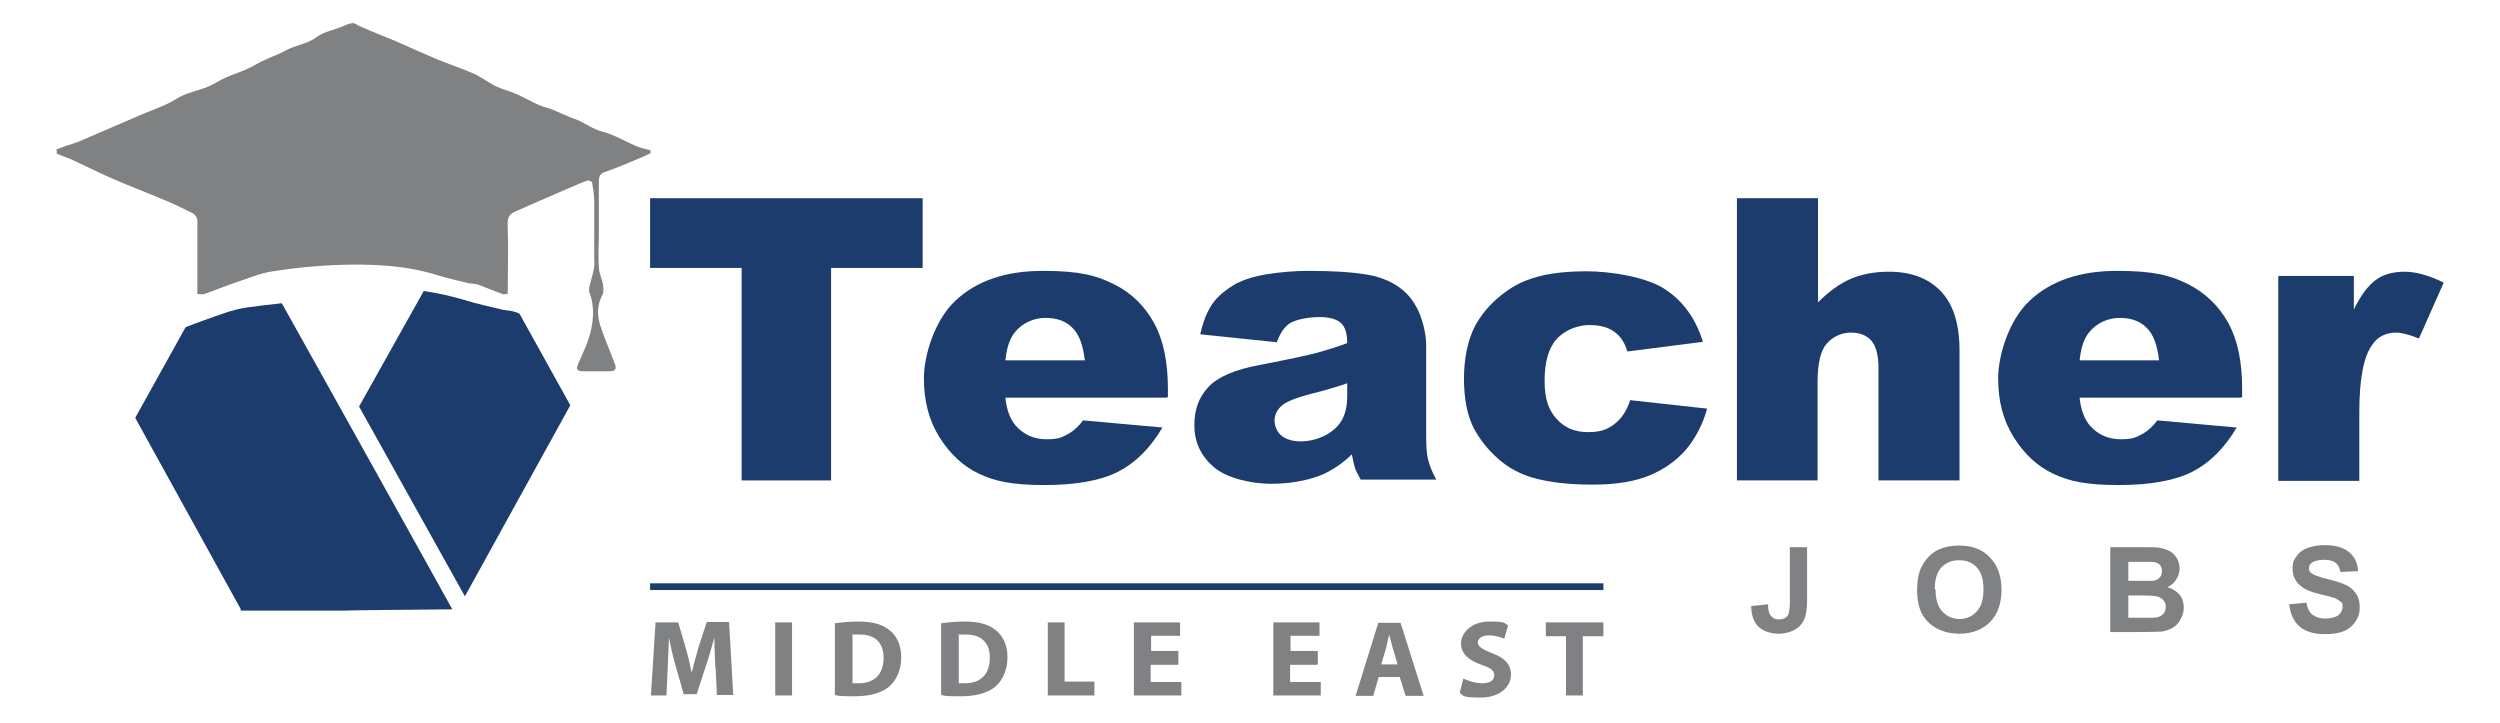
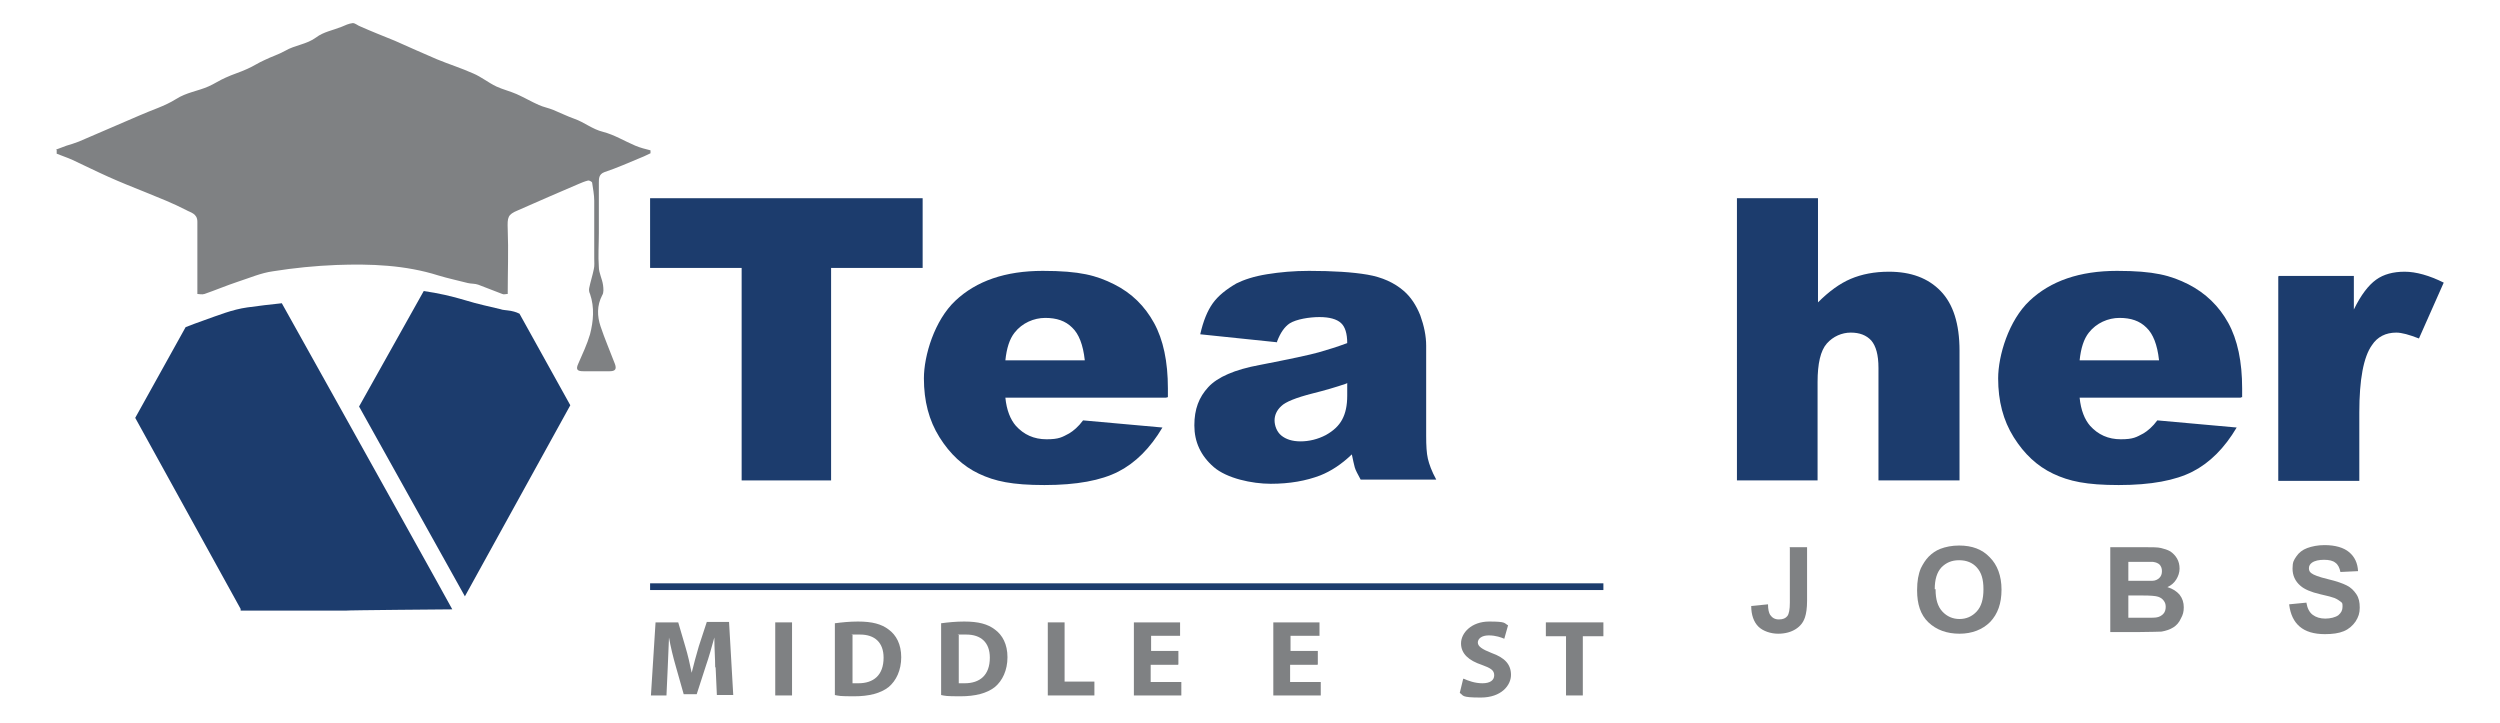
<svg xmlns="http://www.w3.org/2000/svg" version="1.1" viewBox="0 0 595.3 172.1">
  <defs>
    <style>
      .cls-1 {
        fill: none;
      }

      .cls-2 {
        fill: #1c3c6d;
      }

      .cls-3 {
        fill: #7f8183;
      }

      .cls-4 {
        fill: #1c75bc;
      }
    </style>
  </defs>
  <g>
    <g id="Layer_1">
      <g>
        <path class="cls-2" d="M154.8,47.2h64.9v16.6h-21.8v50.6h-21.3v-50.6h-21.8v-16.6Z" />
        <path class="cls-2" d="M277.8,94.7h-38.4c.3,3,1.2,5.2,2.5,6.7,1.9,2.1,4.3,3.2,7.3,3.2s3.7-.5,5.4-1.4c1-.6,2.2-1.6,3.3-3.1l18.9,1.7c-2.9,4.9-6.4,8.4-10.5,10.5s-9.9,3.2-17.6,3.2-11.8-.9-15.6-2.7c-3.8-1.8-6.9-4.7-9.4-8.7s-3.7-8.6-3.7-14,2.5-13.8,7.5-18.5,11.9-7.1,20.8-7.1,12.8,1.1,17,3.2,7.3,5.2,9.5,9.2,3.3,9.2,3.3,15.6v2.1h-.3ZM258.3,85.7c-.4-3.6-1.4-6.2-3-7.7-1.6-1.6-3.7-2.3-6.4-2.3s-5.5,1.2-7.3,3.5c-1.2,1.5-1.9,3.7-2.2,6.6h18.9Z" />
        <path class="cls-2" d="M304.1,81.5l-18.3-1.9c.7-3.1,1.7-5.6,3-7.4s3.2-3.3,5.6-4.7c1.8-.9,4.2-1.7,7.3-2.2s6.4-.8,10-.8c5.7,0,10.4.3,13.9.9s6.4,1.9,8.7,3.9c1.6,1.4,2.9,3.3,3.9,5.8.9,2.5,1.4,4.9,1.4,7.2v21.5c0,2.3.1,4.1.4,5.4s.9,3,2,5h-18c-.7-1.3-1.2-2.2-1.4-2.9-.2-.7-.4-1.7-.7-3.1-2.5,2.4-5,4-7.5,5-3.4,1.3-7.3,2-11.8,2s-10.5-1.3-13.6-4-4.6-6-4.6-9.9,1.1-6.7,3.3-9.1c2.2-2.4,6.3-4.2,12.3-5.3,7.2-1.4,11.9-2.4,14-3s4.4-1.3,6.8-2.2c0-2.3-.5-3.9-1.5-4.8s-2.7-1.4-5.1-1.4-5.5.5-7.1,1.5c-1.2.8-2.2,2.2-3,4.3v.2ZM320.7,91.3c-2.6.9-5.4,1.7-8.2,2.4-3.9,1-6.4,2-7.4,3-1.1,1-1.6,2.2-1.6,3.4s.5,2.7,1.6,3.6,2.6,1.4,4.6,1.4,4.1-.5,6-1.5c1.8-1,3.1-2.2,3.9-3.7s1.2-3.3,1.2-5.7v-3h-.1Z" />
-         <path class="cls-2" d="M388.3,95.3l18.2,2c-1,3.7-2.7,6.9-4.9,9.6-2.3,2.7-5.2,4.8-8.8,6.3-3.6,1.5-8.1,2.2-13.6,2.2s-9.7-.5-13.3-1.4-6.6-2.5-9.1-4.7-4.5-4.7-6-7.6c-1.4-2.9-2.2-6.7-2.2-11.5s.9-9.2,2.6-12.5c1.3-2.4,3-4.6,5.3-6.6,2.2-1.9,4.5-3.4,6.9-4.3,3.7-1.5,8.5-2.2,14.4-2.2s14.4,1.4,18.7,4.3c4.3,2.8,7.3,7,9,12.5l-18,2.3c-.6-2.1-1.6-3.6-3.1-4.7s-3.5-1.6-6-1.6-5.7,1.1-7.7,3.3c-2,2.2-2.9,5.6-2.9,10s1,7,2.9,9.1,4.4,3.1,7.4,3.1,4.6-.6,6.3-1.9c1.7-1.3,3-3.2,3.8-5.8h.1Z" />
        <path class="cls-2" d="M413.7,47.2h19.2v24.8c2.6-2.6,5.2-4.5,7.8-5.6,2.6-1.1,5.6-1.7,9.1-1.7,5.2,0,9.3,1.5,12.3,4.6s4.5,7.8,4.5,14.2v30.9h-19.3v-26.8c0-3.1-.6-5.2-1.7-6.5-1.2-1.3-2.8-1.9-4.9-1.9s-4.2.9-5.7,2.6-2.2,4.8-2.2,9.2v23.4h-19.2V47.2h.1Z" />
        <path class="cls-2" d="M533.6,94.7h-38.4c.3,3,1.2,5.2,2.5,6.7,1.9,2.1,4.3,3.2,7.3,3.2s3.7-.5,5.4-1.4c1-.6,2.2-1.6,3.3-3.1l18.9,1.7c-2.9,4.9-6.4,8.4-10.5,10.5s-9.9,3.2-17.6,3.2-11.8-.9-15.6-2.7c-3.8-1.8-6.9-4.7-9.4-8.7s-3.7-8.6-3.7-14,2.5-13.8,7.5-18.5,11.9-7.1,20.8-7.1,12.8,1.1,17,3.2c4.1,2.1,7.3,5.2,9.5,9.2s3.3,9.2,3.3,15.6v2.1h-.3ZM514.1,85.7c-.4-3.6-1.4-6.2-3-7.7-1.6-1.6-3.7-2.3-6.4-2.3s-5.5,1.2-7.3,3.5c-1.2,1.5-1.9,3.7-2.2,6.6h18.9Z" />
        <path class="cls-2" d="M542.6,65.7h17.9v8c1.7-3.5,3.5-5.8,5.3-7.1,1.8-1.3,4.1-1.9,6.8-1.9s5.9.9,9.3,2.6l-5.9,13.3c-2.3-.9-4.1-1.4-5.4-1.4-2.5,0-4.5,1-5.8,3-2,2.8-3,8.2-3,16v16.3h-19.3v-48.7h.1Z" />
      </g>
      <g>
        <path class="cls-3" d="M426.1,130.3h4.2v12.8c0,1.7-.2,3-.5,3.9-.4,1.2-1.1,2.1-2.2,2.8s-2.5,1.1-4.2,1.1-3.6-.6-4.7-1.7c-1.1-1.1-1.7-2.8-1.7-4.9l4-.4c0,1.2.2,2,.5,2.5.5.7,1.1,1.1,2.1,1.1s1.6-.3,2-.8.6-1.6.6-3.2v-13.1h0Z" />
        <path class="cls-3" d="M456.5,140.5c0-2.1.3-3.8.9-5.2.5-1,1.1-2,1.9-2.8s1.7-1.4,2.7-1.8c1.3-.5,2.8-.8,4.5-.8,3.1,0,5.5.9,7.3,2.8,1.8,1.8,2.8,4.4,2.8,7.7s-.9,5.8-2.7,7.7c-1.8,1.8-4.3,2.8-7.3,2.8s-5.5-.9-7.4-2.7-2.7-4.4-2.7-7.6h0ZM460.9,140.4c0,2.3.5,4,1.6,5.2s2.5,1.8,4.1,1.8,3-.6,4.1-1.8,1.6-2.9,1.6-5.3-.5-4-1.6-5.2c-1-1.1-2.4-1.7-4.2-1.7s-3.1.6-4.2,1.7c-1.1,1.2-1.6,2.9-1.6,5.2h.2Z" />
        <path class="cls-3" d="M502.6,130.3h8.3c1.6,0,2.9,0,3.7.2s1.5.4,2.2.8c.6.4,1.2,1,1.6,1.7.4.7.6,1.5.6,2.4s-.3,1.8-.8,2.6-1.2,1.4-2.1,1.8c1.3.4,2.2,1,2.9,1.8.7.9,1,1.9,1,3s-.2,1.8-.7,2.7c-.4.9-1,1.6-1.8,2.1s-1.7.8-2.8,1c-.7,0-2.4.1-5.1.1h-7.1v-20.2h.1ZM506.8,133.6v4.7h5.7c.7,0,1.3-.3,1.7-.7s.6-.9.6-1.6-.2-1.1-.5-1.5c-.4-.4-.9-.6-1.6-.7h-6v-.2ZM506.8,141.7v5.4h3.9c1.5,0,2.5,0,2.9-.1.6-.1,1.1-.4,1.5-.8.4-.4.6-1,.6-1.7s-.2-1.1-.5-1.5-.7-.7-1.3-.9-1.8-.3-3.7-.3h-3.4,0Z" />
        <path class="cls-3" d="M545.1,143.9l4.1-.4c.2,1.3.7,2.3,1.5,2.9.8.6,1.8.9,3,.9s2.4-.3,3.1-.8c.7-.6,1-1.2,1-2s0-.9-.4-1.2-.8-.6-1.5-.9c-.5-.2-1.6-.5-3.4-.9-2.2-.5-3.8-1.2-4.7-2-1.3-1.1-1.9-2.5-1.9-4.1s.3-2,.9-2.9,1.5-1.6,2.6-2,2.5-.7,4.1-.7c2.6,0,4.6.6,5.9,1.7,1.3,1.1,2,2.6,2.1,4.5l-4.2.2c-.2-1-.6-1.8-1.2-2.2-.6-.5-1.5-.7-2.7-.7s-2.2.2-2.9.7c-.4.3-.7.7-.7,1.3s.2.9.6,1.2c.5.4,1.8.9,3.9,1.4s3.5,1,4.5,1.5,1.7,1.2,2.3,2.1c.6.9.8,1.9.8,3.2s-.3,2.2-1,3.3c-.7,1-1.6,1.8-2.8,2.3s-2.7.7-4.5.7c-2.6,0-4.6-.6-6-1.8s-2.2-2.9-2.5-5.2h0Z" />
      </g>
      <rect class="cls-2" x="154.8" y="138.9" width="227" height="1.6" />
      <path class="cls-3" d="M13.4,35.6c.8-.3,1.6-.6,2.4-.9,1-.3,2-.6,3-1,4.8-2.1,9.6-4.1,14.4-6.2,2.9-1.3,6-2.2,8.7-3.9,2.5-1.6,5.2-1.9,7.7-3,1.4-.6,2.7-1.5,4.1-2.1,1.7-.8,3.5-1.3,5.2-2.1,1.4-.6,2.7-1.5,4.1-2.1,1.6-.8,3.3-1.3,4.9-2.2,2.4-1.4,5.1-1.5,7.4-3.2,1.7-1.3,4-1.7,6-2.5.9-.4,1.8-.8,2.7-.9.6,0,1.2.6,1.8.8,2.7,1.2,5.5,2.3,8.2,3.4,3.4,1.5,6.7,3,10,4.4,2.9,1.2,5.8,2.1,8.7,3.4,1.9.8,3.6,2.2,5.5,3.1,1.5.7,3.2,1.1,4.8,1.8,1.8.8,3.5,1.8,5.3,2.6,1.1.5,2.3.7,3.5,1.2,1.7.7,3.3,1.5,5,2.1,2.3.8,4.3,2.5,6.8,3.1,2.7.7,5.1,2.2,7.7,3.3,1.2.5,2.4.8,3.6,1.1v.7c-.7.3-1.4.7-2.2,1-2.9,1.2-5.8,2.5-8.8,3.5-1.3.5-1.3,1.5-1.3,2.5v12c0,2.7-.2,5.4,0,8.1,0,1.4.8,2.8,1,4.3.1.8.2,1.8-.2,2.4-1.3,2.5-1.2,5-.4,7.4,1,3,2.3,6,3.4,8.9.5,1.3.1,1.8-1.2,1.8h-6.3c-1.3,0-1.9-.3-1.2-1.8,1-2.3,2.1-4.6,2.8-7,.8-3.1,1.1-6.4,0-9.6-.2-.4-.3-.9-.2-1.4.3-1.5.8-3,1.1-4.5.2-.8.1-1.7.1-2.6v-13.7c0-1.4-.3-2.9-.5-4.3,0-.2-.7-.6-1-.5-.8.2-1.5.5-2.2.8-2.4,1-4.8,2.1-7.2,3.1-2.4,1.1-4.9,2.1-7.3,3.2-2.4,1-2.5,1.6-2.4,4.5.2,5.1,0,10.2,0,15.4-.5,0-.9.2-1.3,0-1.9-.7-3.8-1.5-5.7-2.2-.8-.3-1.7-.2-2.5-.4-2.3-.6-4.7-1.1-7-1.8-7.9-2.5-16.1-2.8-24.3-2.5-5,.2-10.1.7-15.1,1.5-2.9.4-5.6,1.6-8.4,2.5-2.7.9-5.3,2-7.9,2.9-.6.2-1.3,0-1.7,0v-17.2c0-2-1.7-2.2-2.7-2.8-3.1-1.6-6.4-2.9-9.6-4.2-3-1.2-6-2.4-8.9-3.7s-5.7-2.7-8.5-4c-1.3-.6-2.6-1-3.8-1.5v-.9h-.1Z" />
      <path class="cls-1" d="M99.5,67.8c-6.7-1-13.5-1.1-20.3-.8-3.5.2-7,.4-10.5.8l15.4,27.6,15.4-27.5h0Z" />
      <path class="cls-2" d="M119.5,73.7c-2.9-.7-5.8-1.3-8.7-2.2-3.3-1-6.5-1.7-9.9-2.2l-15.4,27.5,25.2,45.2,25.1-45.5-12.1-21.8c-.4-.2-.9-.4-1.3-.5-1-.3-2.1-.3-3.1-.5h.2Z" />
      <polygon class="cls-4" points="58.8 140.7 59 140.7 58.9 140.6 58.8 140.7" />
      <path class="cls-2" d="M67.2,72.2c-2.8.3-5.5.6-8.3,1-3.6.5-7,1.9-10.4,3.1-1.4.5-2.8,1-4.3,1.6l-12,21.6,25.1,45.5h0c0,.1,0,.4,0,.4h25c0-.1,25.2-.3,25.2-.3h.2c0-.1-25.2-45.3-25.2-45.3,0,0-15.4-27.6-15.4-27.6Z" />
      <g>
        <path class="cls-3" d="M170.3,159c0-2.1-.2-4.6-.2-7.2h0c-.6,2.2-1.3,4.7-2,6.7l-2.2,6.8h-3.1l-1.9-6.7c-.6-2.1-1.2-4.5-1.6-6.8h0c-.1,2.4-.2,5-.3,7.2l-.3,6.6h-3.7l1.1-17.4h5.4l1.7,5.8c.6,2,1.1,4.2,1.5,6.2h0c.5-2,1.1-4.3,1.7-6.3l1.9-5.8h5.3l1,17.4h-3.9l-.3-6.7Z" />
        <path class="cls-3" d="M188.6,148.2v17.4h-4v-17.4h4Z" />
        <path class="cls-3" d="M198.9,148.4c1.5-.2,3.4-.4,5.4-.4,3.4,0,5.6.6,7.3,1.9,1.8,1.3,3,3.5,3,6.6s-1.2,5.6-3,7.1c-1.9,1.5-4.7,2.2-8.2,2.2s-3.6-.1-4.6-.3v-17.1ZM203,162.7c.3,0,.9,0,1.4,0,3.6,0,6-1.9,6-6.1,0-3.6-2.1-5.5-5.6-5.5s-1.5,0-1.8.2v11.4Z" />
        <path class="cls-3" d="M224.2,148.4c1.5-.2,3.4-.4,5.4-.4,3.4,0,5.6.6,7.3,1.9,1.8,1.3,3,3.5,3,6.6s-1.2,5.6-3,7.1c-1.9,1.5-4.7,2.2-8.2,2.2s-3.6-.1-4.6-.3v-17.1ZM228.3,162.7c.3,0,.9,0,1.4,0,3.6,0,6-1.9,6-6.1,0-3.6-2.1-5.5-5.6-5.5s-1.5,0-1.8.2v11.4Z" />
        <path class="cls-3" d="M249.5,148.2h4v14.1h7.1v3.3h-11.1v-17.4Z" />
        <path class="cls-3" d="M280.5,158.3h-6.5v4.1h7.3v3.2h-11.3v-17.4h11v3.2h-6.9v3.6h6.5v3.2Z" />
        <path class="cls-3" d="M313.7,158.3h-6.5v4.1h7.3v3.2h-11.3v-17.4h11v3.2h-6.9v3.6h6.5v3.2Z" />
-         <path class="cls-3" d="M328.3,161.2l-1.3,4.5h-4.2l5.4-17.4h5.3l5.5,17.4h-4.3l-1.4-4.5h-5.1ZM332.8,158.2l-1.1-3.7c-.3-1-.6-2.3-.9-3.4h0c-.3,1-.5,2.4-.8,3.4l-1.1,3.7h3.9Z" />
        <path class="cls-3" d="M348.5,161.6c1.1.5,2.7,1.1,4.5,1.1s2.8-.7,2.8-1.9-.8-1.7-3-2.5c-3-1-4.9-2.6-4.9-5.1s2.5-5.2,6.7-5.2,3.5.4,4.5.9l-.9,3.2c-.7-.3-2-.8-3.7-.8s-2.6.8-2.6,1.7,1,1.6,3.3,2.5c3.1,1.1,4.6,2.7,4.6,5.2s-2.3,5.4-7.2,5.4-4-.5-5-1.1l.8-3.3Z" />
        <path class="cls-3" d="M372.9,151.5h-4.8v-3.3h13.7v3.3h-4.9v14.1h-4v-14.1Z" />
      </g>
    </g>
  </g>
</svg>